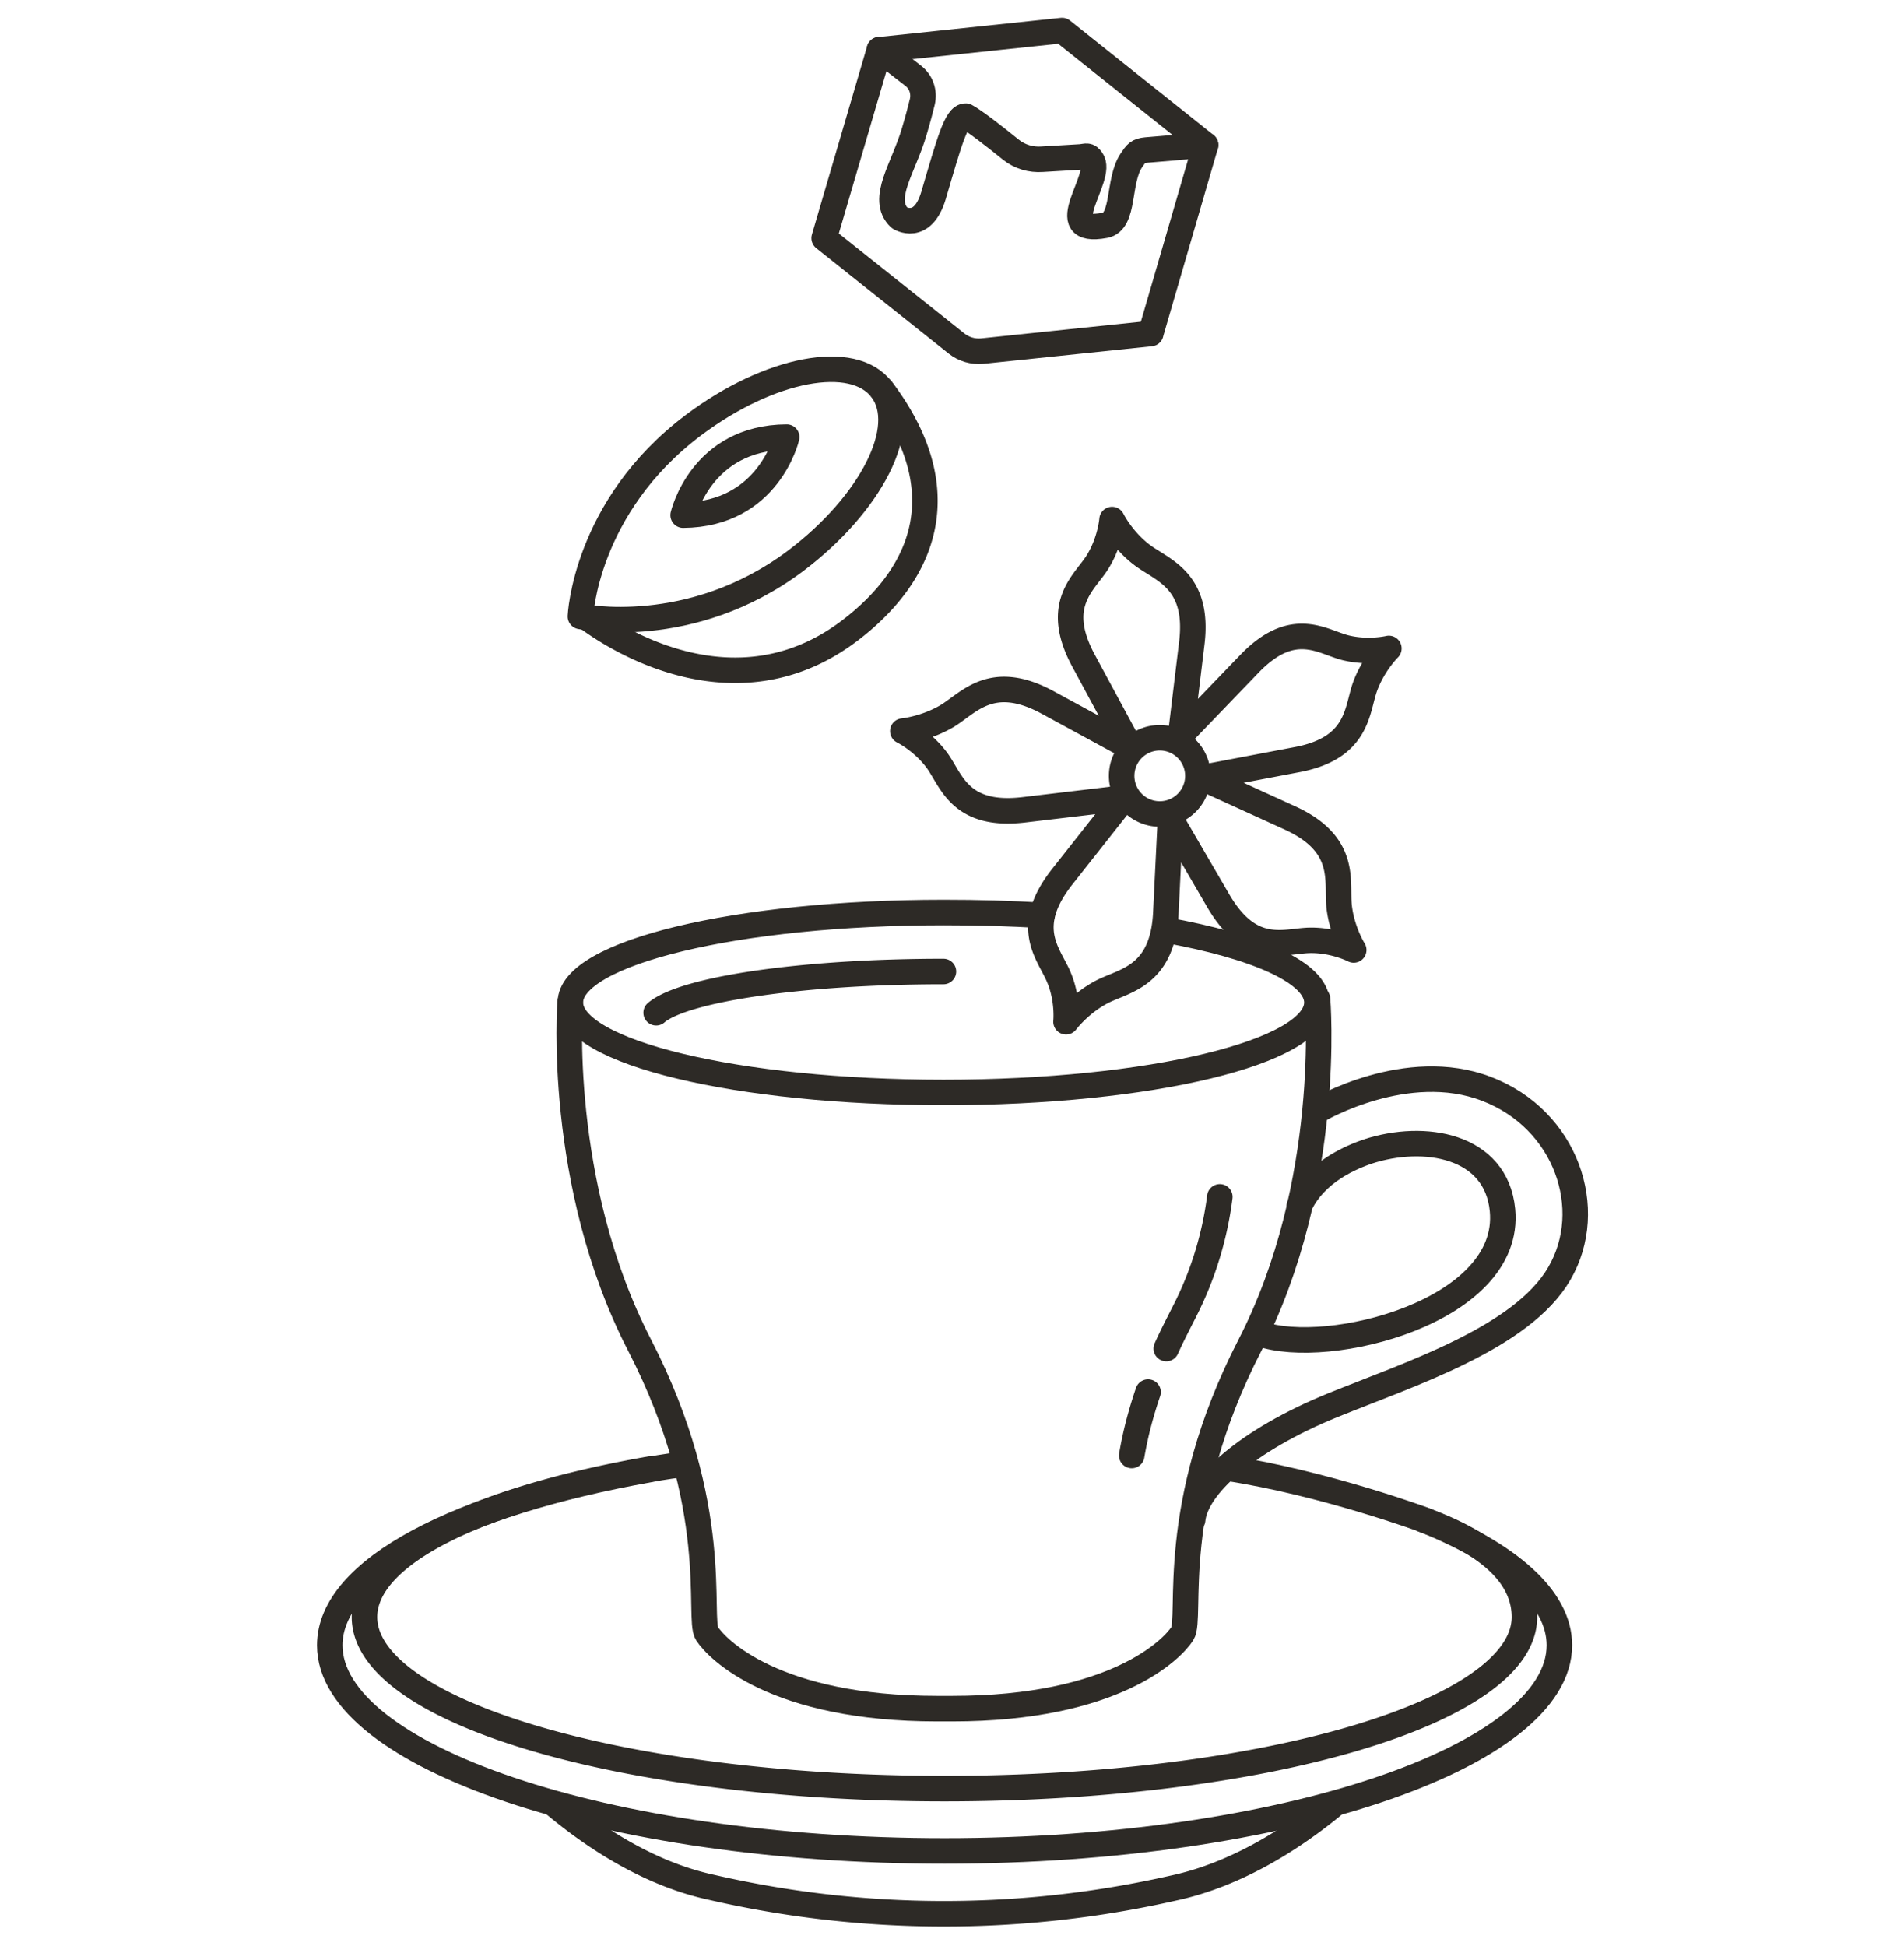
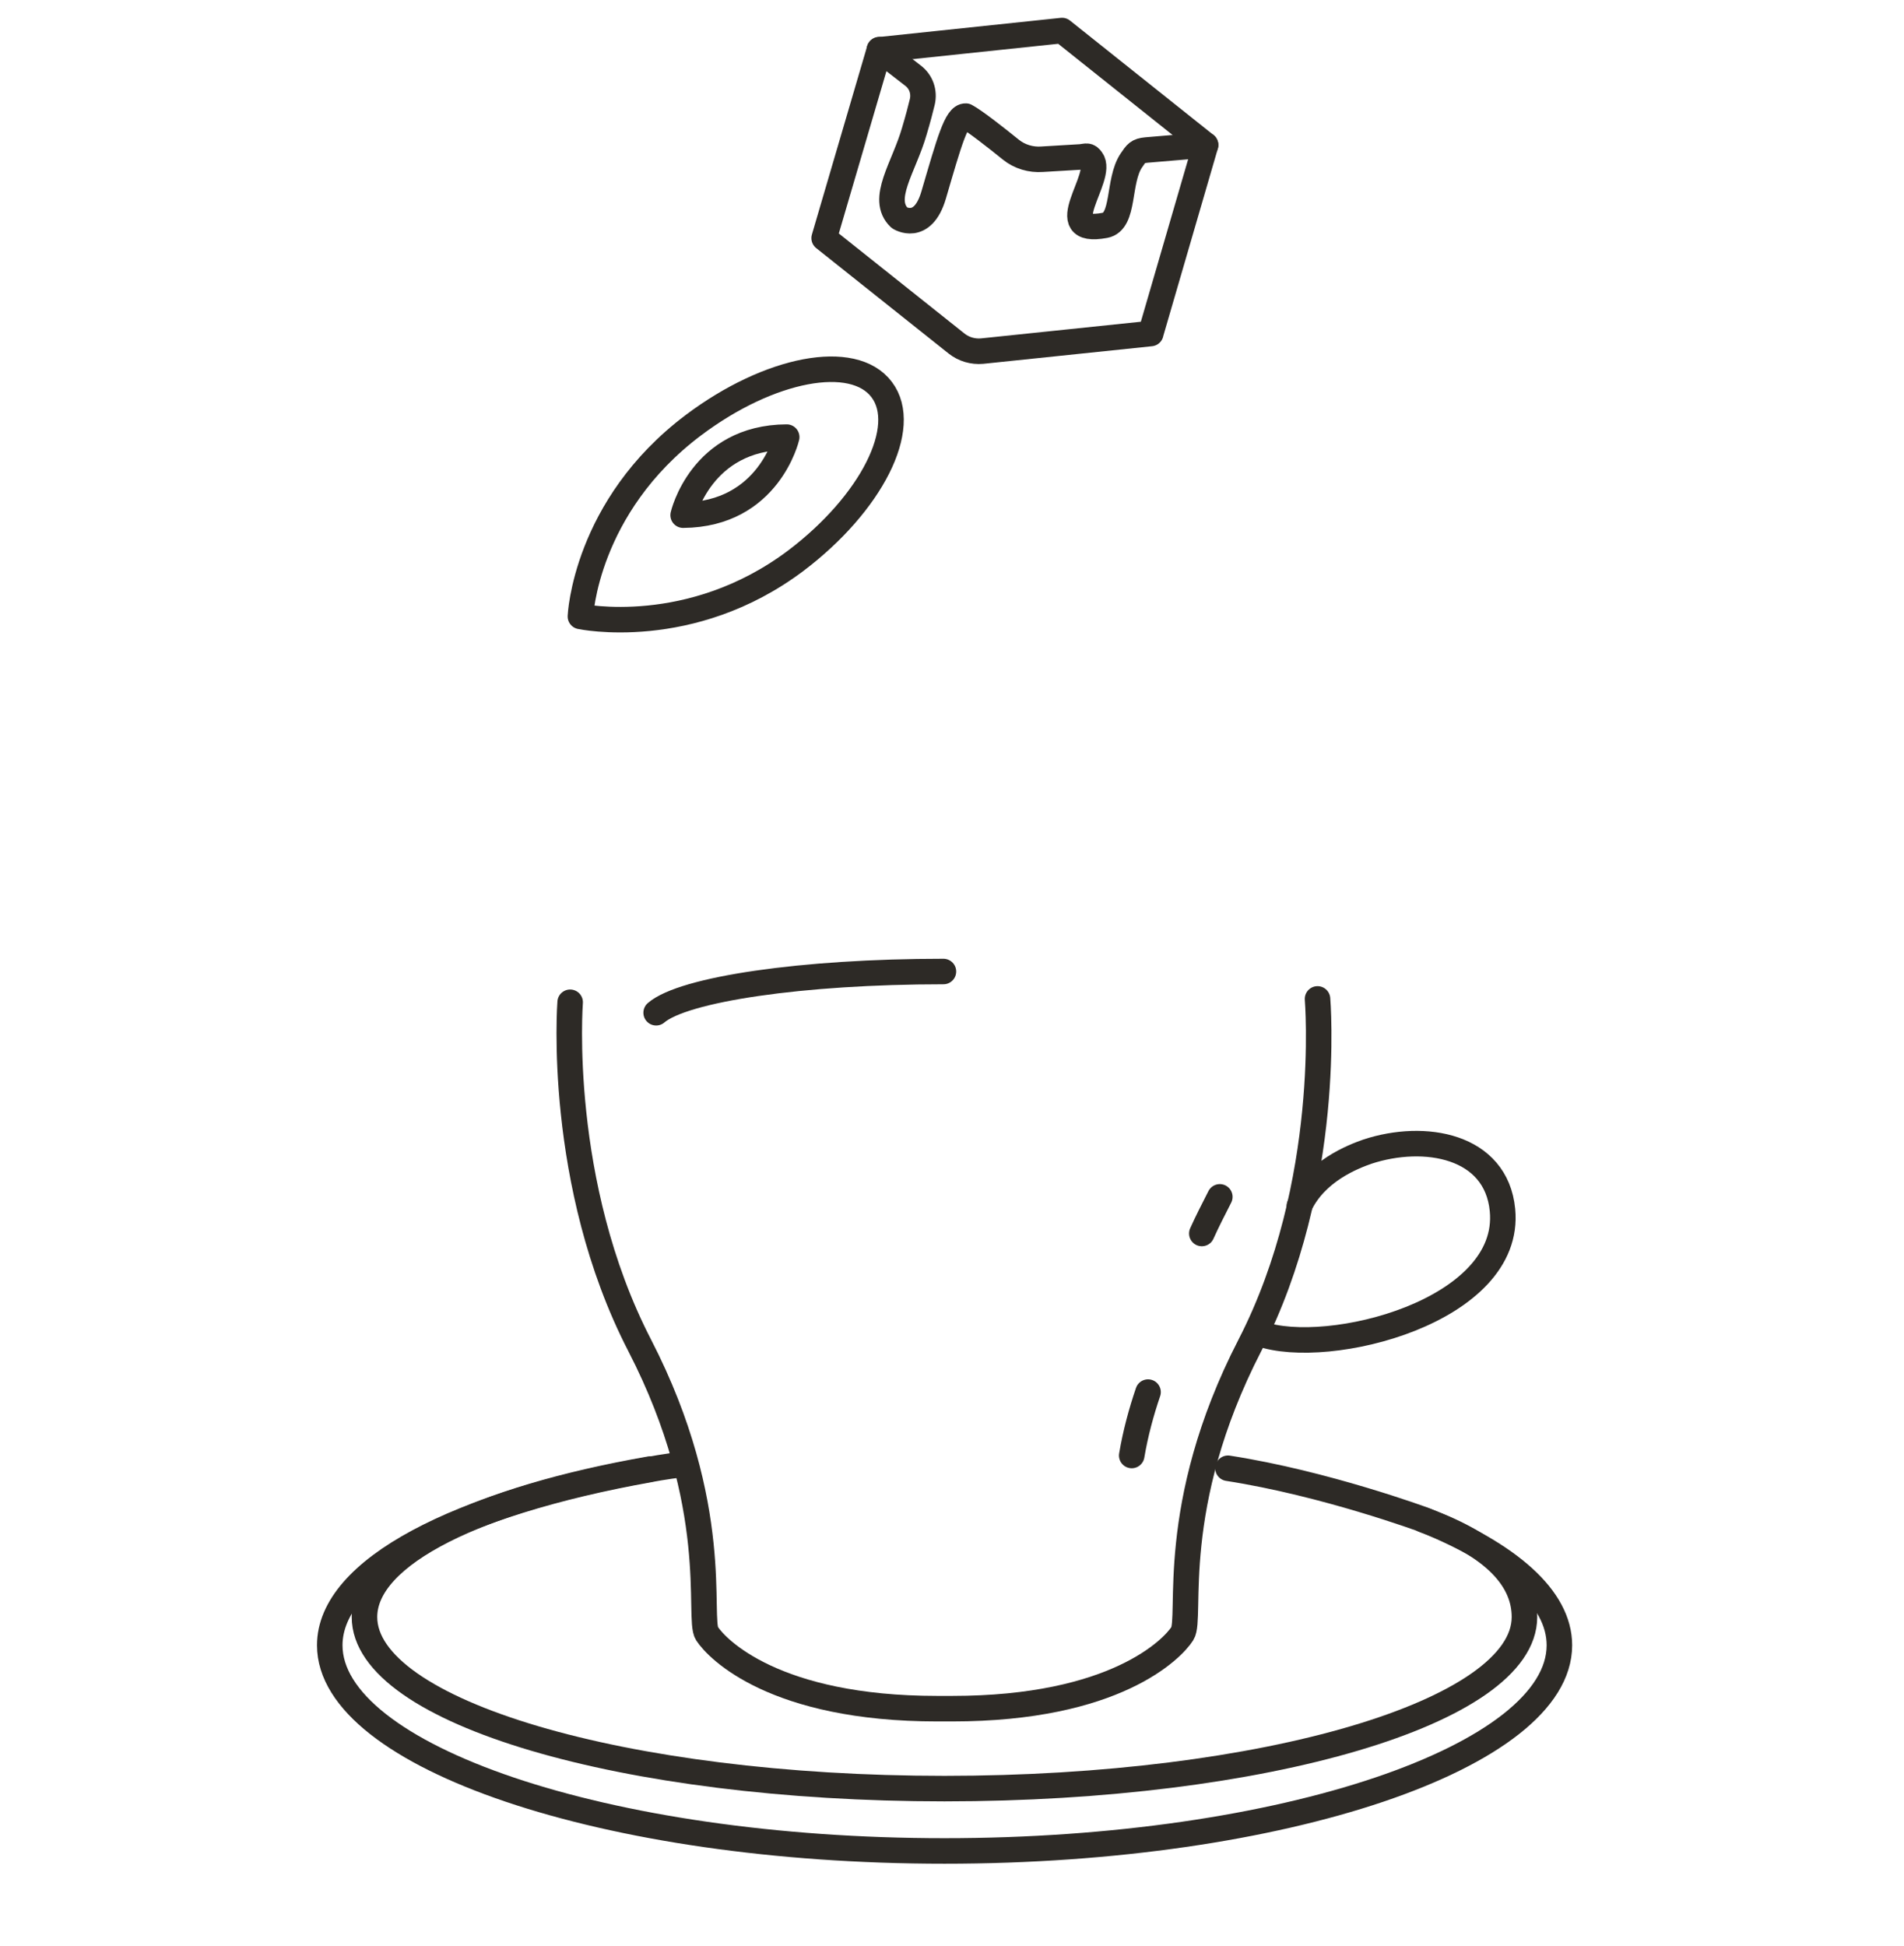
<svg xmlns="http://www.w3.org/2000/svg" viewBox="0 0 91 93" fill="none">
-   <path stroke-linejoin="round" stroke-linecap="round" stroke-width="1.22" stroke="#2D2A26" d="M63.03 53.04s4.21-2.47 8.02-1c3.8 1.45 5.27 5.74 3.48 8.82-1.78 3.08-7.14 4.8-10.84 6.3-4.09 1.67-6.53 3.86-6.69 5.48" />
  <path stroke-linejoin="round" stroke-linecap="round" stroke-width="1.22" stroke="#2D2A26" d="M62.1 57.64c.78-1.69 2.6-2.37 3.25-2.6 2.73-.9 6.16-.31 6.46 2.79.47 4.84-8.34 7.06-11.59 5.91" />
  <path stroke-linejoin="round" stroke-linecap="round" stroke-width="1.22" stroke="#2D2A26" d="M27.25 47.9s-.67 8.66 3.32 16.39c3.98 7.72 2.75 13.05 3.22 13.78.48.74 3.23 3.59 11 3.59h.72c7.78 0 10.53-2.85 11-3.59.48-.74-.75-6.06 3.23-13.78 3.98-7.73 3.23-16.55 3.23-16.55" />
-   <path stroke-linejoin="round" stroke-linecap="round" stroke-width="1.22" stroke="#2D2A26" d="M55.67 44.44c4.41.79 7.27 2.05 7.27 3.47 0 2.38-7.99 4.3-17.84 4.3s-17.84-1.92-17.84-4.3 7.99-4.3 17.84-4.3c1.63 0 3.2.04 4.7.14" />
-   <path stroke-linejoin="round" stroke-linecap="round" stroke-width="1.22" stroke="#2D2A26" d="M31.36 48.4c1.3-1.12 6.96-1.97 13.73-1.97M54.87 66.53c-.33.97-.6 1.97-.78 3.03M58.3 57.2a16.62 16.62 0 0 1-1.7 5.5c-.3.59-.6 1.17-.86 1.75M68.04 72.64c3.46 1.25 4.82 2.9 4.82 4.64 0 4.53-12.41 8.2-27.72 8.2-15.31 0-27.72-3.67-27.72-8.2 0-3.01 5.47-5.64 13.64-7.07" />
+   <path stroke-linejoin="round" stroke-linecap="round" stroke-width="1.22" stroke="#2D2A26" d="M31.36 48.4c1.3-1.12 6.96-1.97 13.73-1.97M54.87 66.53c-.33.97-.6 1.97-.78 3.03M58.3 57.2c-.3.59-.6 1.17-.86 1.75M68.04 72.64c3.46 1.25 4.82 2.9 4.82 4.64 0 4.53-12.41 8.2-27.72 8.2-15.31 0-27.72-3.67-27.72-8.2 0-3.01 5.47-5.64 13.64-7.07" />
  <path stroke-linejoin="round" stroke-linecap="round" stroke-width="1.22" stroke="#2D2A26" d="M32.72 69.98c-1 .11-1.66.25-1.66.25-9.12 1.62-15.3 4.77-15.3 8.4 0 5.29 13.15 9.83 29.38 9.83 16.23 0 29.39-4.54 29.39-9.83 0-2.27-2.42-4.35-6.46-5.99 0 0-4.73-1.75-9.38-2.47" />
-   <path stroke-linejoin="round" stroke-linecap="round" stroke-width="1.22" stroke="#2D2A26" d="M26.52 86.25c2.16 1.8 4.74 3.36 7.5 3.95a49.53 49.53 0 0 0 22.03.04c2.79-.59 5.4-2.12 7.6-3.91M56.59 34.97l3.1-3.22c2.09-2.19 3.48-1.09 4.59-.8 1.1.28 2.1.04 2.1.04s-.74.73-1.14 1.83c-.4 1.11-.3 2.92-3.23 3.48l-4.32.82M53.97 35.62 51.8 31.6c-1.48-2.72.03-3.74.65-4.73.62-.99.7-2.04.7-2.04s.47.96 1.43 1.69 2.75 1.2 2.38 4.22a5513 5513 0 0 0-.54 4.47M55.92 39.09l2.3 3.95c1.56 2.68 3.2 1.92 4.38 1.9 1.17-.02 2.1.46 2.1.46s-.57-.9-.7-2.1c-.12-1.19.41-2.96-2.37-4.22l-4.1-1.87M53.5 38.16l-4.55.54c-3.08.37-3.47-1.4-4.16-2.35-.7-.95-1.64-1.41-1.64-1.41s1.06-.1 2.1-.71c1.04-.62 2.13-2.12 4.82-.66l3.97 2.16M53.6 38.31l-2.84 3.6c-1.92 2.45-.6 3.7-.15 4.8.45 1.07.34 2.12.34 2.12s.64-.86 1.7-1.42c1.07-.56 2.92-.72 3.07-3.78l.22-4.5" />
-   <path stroke-linejoin="round" stroke-linecap="round" stroke-width="1.22" stroke="#2D2A26" d="M53.84 37.97a1.82 1.82 0 1 1 3.18-1.78 1.82 1.82 0 0 1-3.18 1.78ZM42.15 18.62c3.63 4.83 2.04 8.82-1.58 11.55-6.15 4.62-12.7-.8-12.7-.8" />
  <path stroke-linejoin="round" stroke-linecap="round" stroke-width="1.22" stroke="#2D2A26" d="M27.74 29.46s.22-5.24 5.4-9.14c3.63-2.73 7.65-3.5 9-1.7 1.36 1.8-.5 5.45-4.11 8.18-5.03 3.78-10.29 2.66-10.29 2.66h0Z" />
  <path stroke-linejoin="round" stroke-linecap="round" stroke-width="1.22" stroke="#2D2A26" d="M32.65 24.62c4.1-.03 4.95-3.73 4.95-3.73-4.1.02-4.95 3.73-4.95 3.73ZM42.03 2.37l1.6 1.24c.4.3.56.79.45 1.26-.08.33-.2.8-.38 1.4-.5 1.74-1.65 3.24-.71 4.14 0 0 1.1.71 1.63-1.08.75-2.56 1.09-3.8 1.54-3.78.4.21 1.46 1.04 2.15 1.6.42.34.96.5 1.5.46l1.85-.11c.27-.03.35-.1.51.13.62.83-1.98 3.63.64 3.14.96-.18.6-2.12 1.26-3.1.24-.35.3-.46.72-.5l2.83-.24" />
  <path stroke-linejoin="round" stroke-linecap="round" stroke-width="1.22" stroke="#2D2A26" d="m55 15.93 2.62-9-6.86-5.47-8.73.92-2.64 9 6.33 5.04c.34.27.78.4 1.22.36l8.06-.84h0Z" />
</svg>